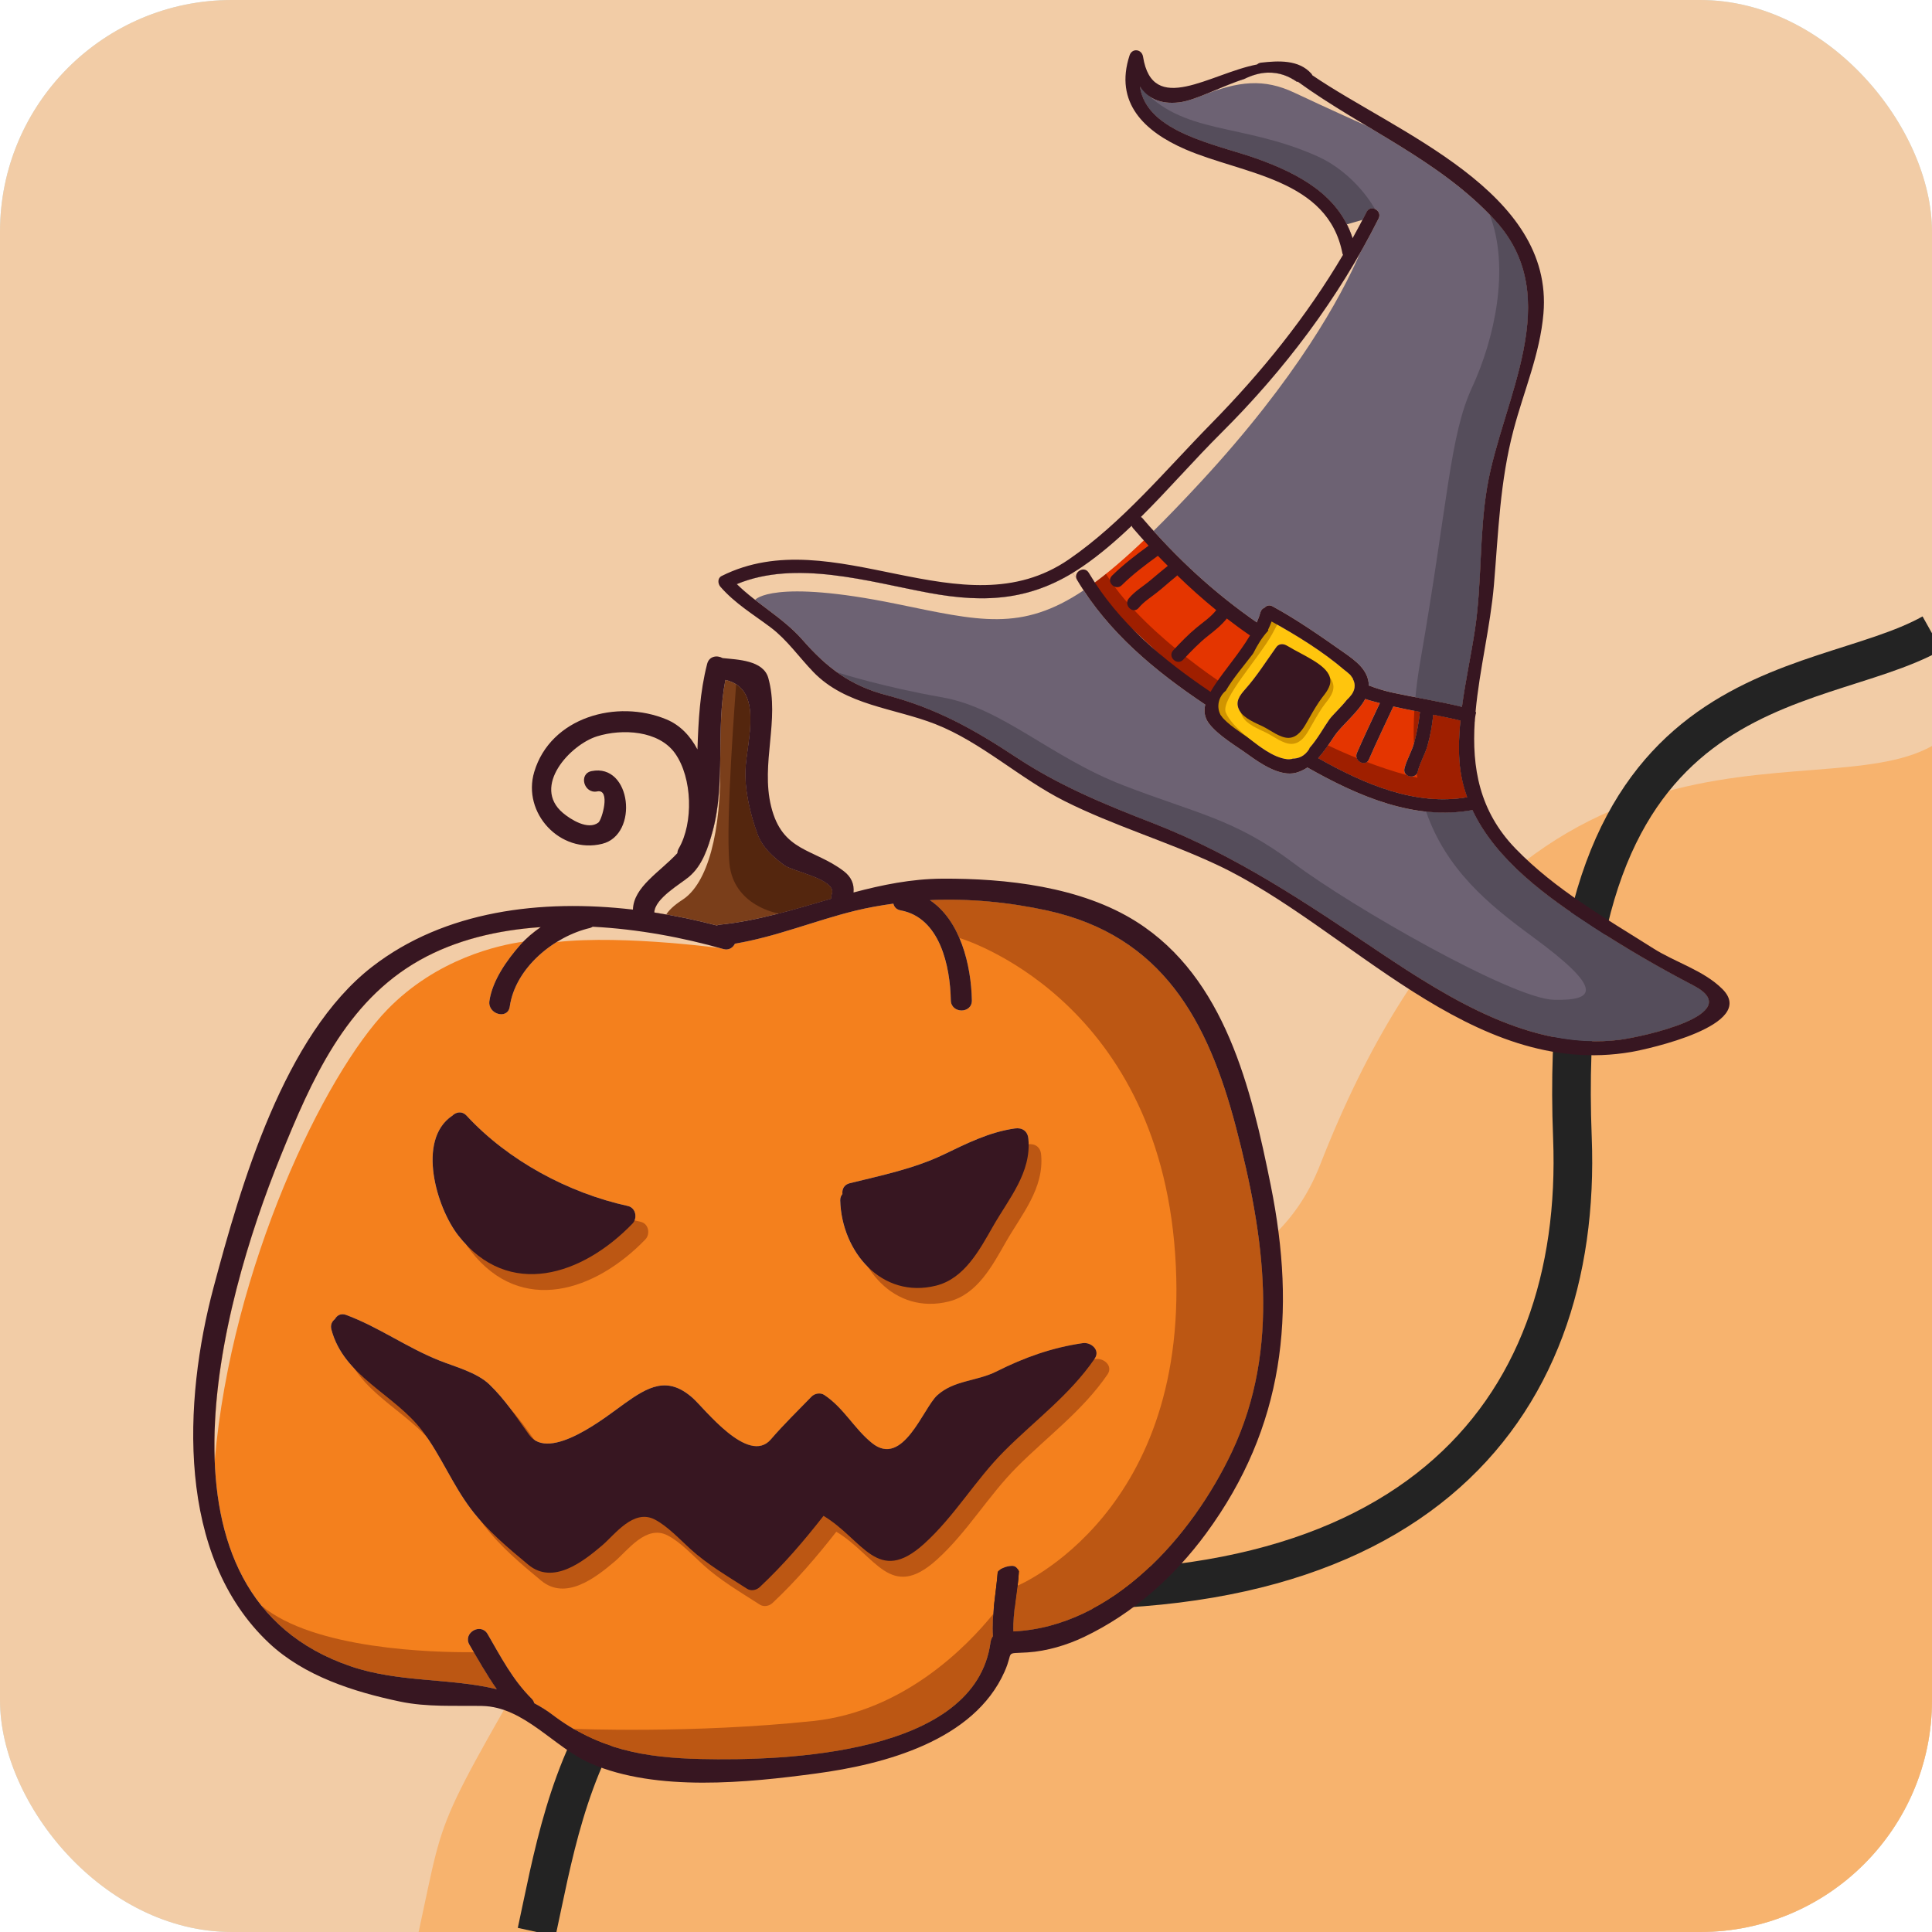
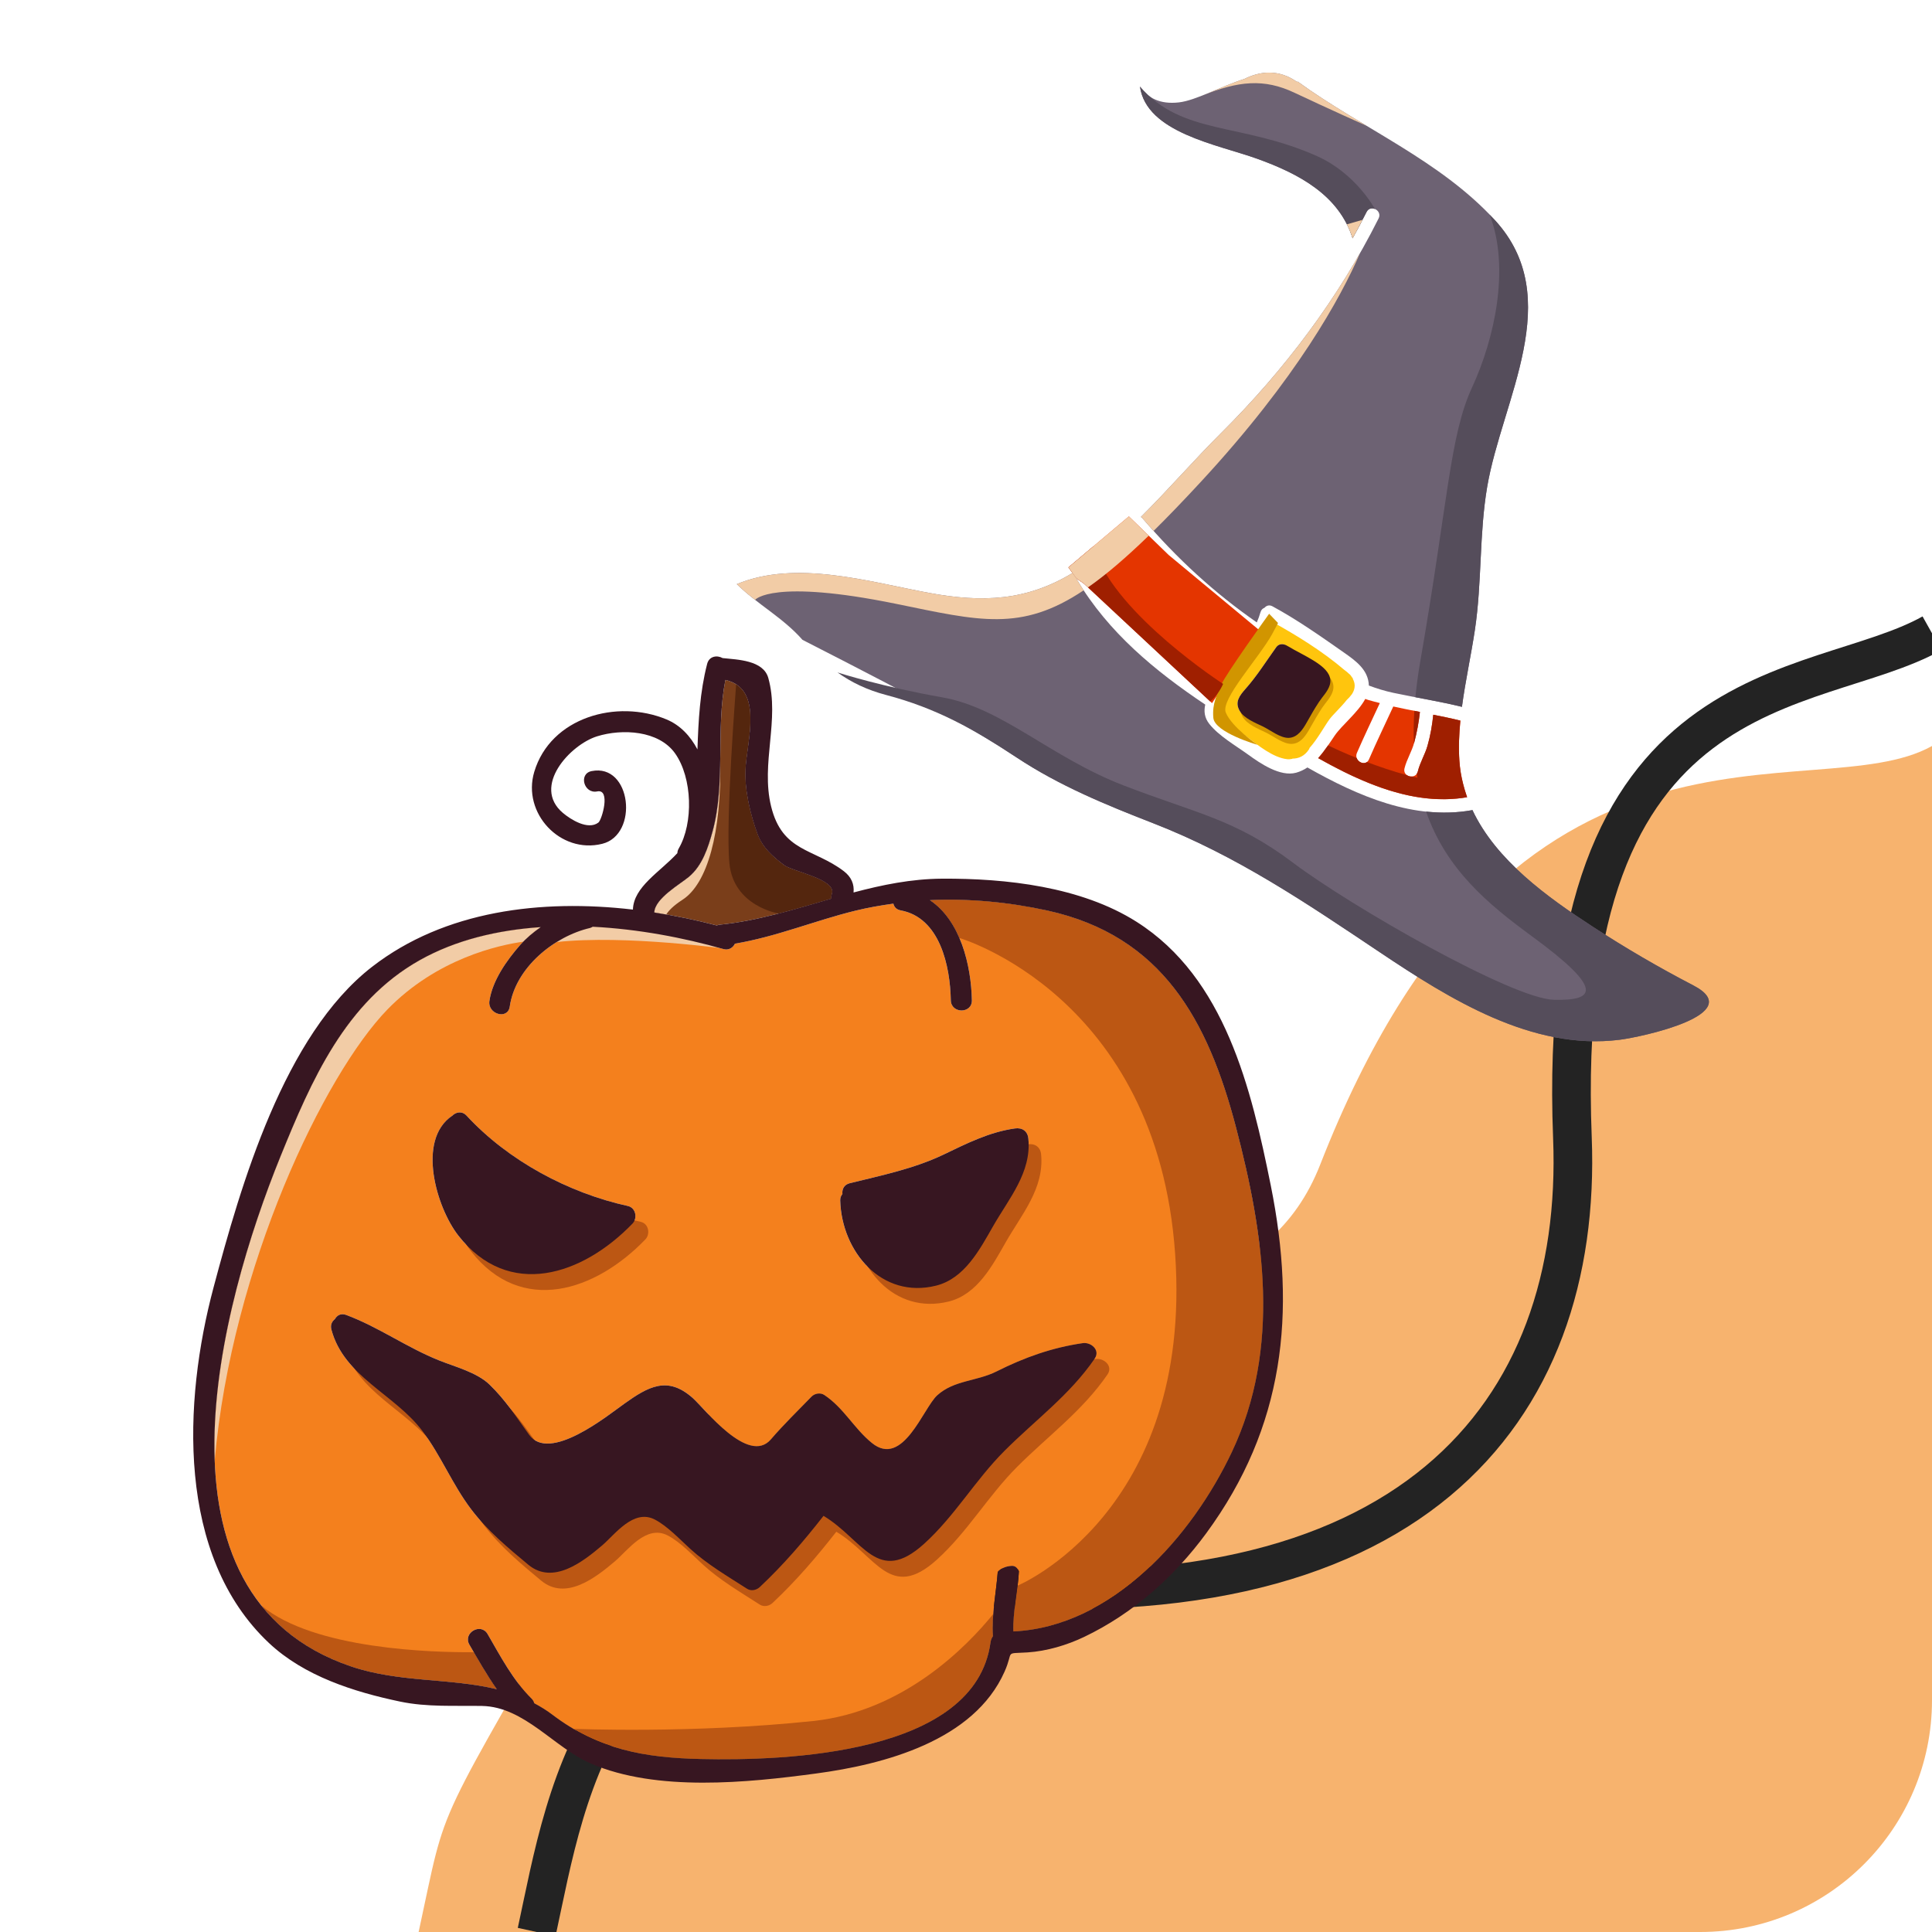
<svg xmlns="http://www.w3.org/2000/svg" width="50" height="50" viewBox="0 0 50 50" fill="none">
  <g clip-path="url(#clip0_23652_91815)">
-     <rect width="50" height="50" rx="6" fill="#C9E3E8" />
-     <rect width="50" height="50" fill="#F2CCA6" />
    <path d="M15.556 39.861C11.101 47.687 11.62 46.389 10.834 50H50L50 19.306C46.945 21.019 39.167 17.361 34.167 30.139C31.584 36.74 20.695 30.833 15.556 39.861Z" fill="#F7B36E" />
    <path d="M13.889 50C14.676 46.389 15.487 40.045 24.444 40.972C36.528 42.222 40.972 36.528 40.694 29.444C40.215 17.222 46.944 18.102 50 16.389" stroke="#232323" />
    <path d="M27.099 23.564C26.103 23.346 25.082 23.25 24.066 23.296C24.855 23.823 25.134 24.976 25.152 25.887C25.159 26.239 24.613 26.238 24.607 25.887C24.589 25.007 24.327 23.747 23.307 23.56C23.195 23.539 23.139 23.468 23.121 23.386C22.79 23.432 22.461 23.489 22.135 23.569C21.084 23.826 20.084 24.245 19.02 24.422C18.968 24.526 18.863 24.601 18.718 24.559C17.688 24.267 16.519 24.044 15.339 23.984C15.318 23.995 15.3 24.008 15.273 24.014C14.342 24.231 13.337 25.042 13.192 26.05C13.142 26.397 12.617 26.249 12.666 25.905C12.742 25.376 13.116 24.85 13.462 24.456C13.621 24.275 13.803 24.127 13.993 23.994C12.878 24.069 11.798 24.324 10.865 24.848C8.937 25.93 8.055 27.967 7.26 29.926C5.694 33.784 3.659 41.278 9.078 43.124C10.325 43.548 11.648 43.421 12.856 43.716C12.598 43.348 12.375 42.955 12.148 42.564C11.971 42.259 12.443 41.985 12.619 42.289C12.959 42.875 13.272 43.479 13.758 43.96C13.796 43.998 13.815 44.038 13.826 44.079C13.987 44.164 14.145 44.26 14.298 44.377C15.481 45.275 16.68 45.491 18.14 45.523C20.303 45.571 25.242 45.42 25.633 42.504C25.641 42.445 25.664 42.391 25.695 42.344C25.659 41.798 25.78 41.222 25.821 40.681C25.907 40.585 26.027 40.535 26.175 40.525C26.277 40.517 26.333 40.582 26.369 40.664C26.35 41.134 26.206 41.734 26.227 42.221C28.788 42.099 30.847 39.763 31.88 37.577C33.157 34.876 32.717 31.959 31.985 29.168C31.264 26.422 30.086 24.218 27.099 23.564ZM21.801 30.901C21.788 30.782 21.839 30.659 21.99 30.622C22.808 30.42 23.647 30.248 24.413 29.883C25.016 29.594 25.599 29.297 26.268 29.204C26.454 29.178 26.596 29.274 26.614 29.467C26.697 30.347 26.11 31.015 25.7 31.734C25.357 32.334 24.964 33.087 24.226 33.272C22.817 33.625 21.78 32.393 21.744 31.067C21.742 30.996 21.767 30.943 21.801 30.901ZM11.701 28.878C11.701 28.877 11.702 28.877 11.703 28.877C11.799 28.778 11.956 28.744 12.077 28.875C13.156 30.045 14.722 30.876 16.249 31.211C16.455 31.256 16.505 31.526 16.369 31.667C15.077 33.006 13.166 33.641 11.861 31.977C11.299 31.26 10.774 29.504 11.701 28.878ZM28.331 35.16C27.681 36.107 26.788 36.753 25.986 37.557C25.237 38.309 24.705 39.24 23.914 39.954C22.708 41.044 22.342 39.849 21.313 39.23C20.803 39.882 20.269 40.504 19.663 41.073C19.576 41.154 19.437 41.183 19.332 41.116C18.833 40.794 18.314 40.492 17.872 40.092C17.591 39.838 17.28 39.499 16.948 39.326C16.395 39.038 15.915 39.713 15.586 39.993C15.084 40.42 14.311 41.023 13.674 40.495C13.142 40.053 12.615 39.616 12.194 39.061C11.71 38.424 11.41 37.665 10.934 37.035C10.207 36.073 8.902 35.629 8.577 34.411C8.544 34.29 8.592 34.195 8.668 34.137C8.721 34.041 8.822 33.979 8.957 34.03C9.804 34.346 10.528 34.874 11.37 35.21C11.771 35.37 12.341 35.516 12.666 35.829C13.078 36.226 13.361 36.668 13.692 37.129C14.217 37.862 15.727 36.634 16.154 36.33C16.779 35.884 17.276 35.599 17.93 36.181C18.228 36.446 19.366 37.931 19.951 37.25C20.288 36.858 20.645 36.514 21.003 36.144C21.084 36.06 21.233 36.035 21.333 36.101C21.84 36.439 22.104 36.972 22.567 37.346C23.368 37.994 23.892 36.441 24.255 36.111C24.694 35.714 25.272 35.754 25.796 35.49C26.51 35.131 27.228 34.875 28.023 34.76C28.233 34.729 28.483 34.939 28.331 35.16Z" fill="#F4801D" />
    <path d="M18.609 23.933C19.611 23.834 20.559 23.532 21.515 23.256C21.509 23.219 21.512 23.179 21.527 23.134C21.657 22.755 20.515 22.559 20.288 22.388C19.991 22.163 19.73 21.935 19.599 21.572C19.416 21.068 19.268 20.458 19.292 19.914C19.324 19.181 19.774 17.823 18.773 17.597C18.521 18.891 18.784 20.257 18.442 21.514C18.327 21.936 18.178 22.401 17.828 22.693C17.598 22.885 16.946 23.252 16.933 23.615C17.486 23.7 18.029 23.814 18.551 23.951C18.57 23.945 18.587 23.936 18.609 23.933Z" fill="#7A3E1A" />
    <path d="M16.701 32.077C16.837 31.936 16.787 31.666 16.581 31.621C15.054 31.287 13.488 30.455 12.409 29.285C12.288 29.155 12.131 29.189 12.035 29.287C12.034 29.288 12.033 29.288 12.033 29.288C11.106 29.914 11.63 31.67 12.193 32.387C13.498 34.051 15.408 33.417 16.701 32.077Z" fill="#BC5713" />
    <path d="M24.557 33.682C25.295 33.497 25.688 32.745 26.031 32.144C26.441 31.426 27.027 30.757 26.944 29.877C26.926 29.685 26.785 29.588 26.599 29.614C25.93 29.707 25.347 30.004 24.744 30.293C23.978 30.659 23.139 30.83 22.32 31.032C22.17 31.07 22.118 31.192 22.132 31.311C22.098 31.353 22.073 31.406 22.075 31.477C22.111 32.803 23.148 34.035 24.557 33.682Z" fill="#BC5713" />
    <path d="M28.354 35.171C27.559 35.286 26.841 35.542 26.127 35.901C25.603 36.164 25.025 36.125 24.586 36.522C24.223 36.852 23.699 38.405 22.898 37.757C22.435 37.383 22.171 36.85 21.664 36.512C21.564 36.446 21.415 36.471 21.334 36.555C20.976 36.925 20.619 37.269 20.282 37.661C19.697 38.342 18.559 36.857 18.262 36.592C17.607 36.01 17.11 36.295 16.485 36.74C16.058 37.045 14.548 38.273 14.023 37.54C13.692 37.078 13.409 36.637 12.997 36.24C12.672 35.927 12.102 35.781 11.701 35.621C10.859 35.285 10.135 34.757 9.289 34.441C9.153 34.39 9.052 34.452 8.999 34.548C8.923 34.606 8.875 34.701 8.908 34.822C9.233 36.04 10.538 36.484 11.265 37.446C11.741 38.076 12.041 38.834 12.525 39.472C12.947 40.027 13.473 40.464 14.005 40.906C14.642 41.434 15.415 40.831 15.917 40.404C16.246 40.124 16.726 39.449 17.279 39.737C17.612 39.91 17.923 40.249 18.203 40.502C18.645 40.903 19.164 41.205 19.663 41.527C19.768 41.594 19.907 41.566 19.994 41.484C20.601 40.914 21.134 40.293 21.644 39.641C22.673 40.26 23.039 41.454 24.245 40.365C25.036 39.651 25.568 38.719 26.317 37.968C27.119 37.164 28.012 36.518 28.662 35.571C28.814 35.349 28.564 35.14 28.354 35.171Z" fill="#BC5713" />
    <path d="M21.527 23.134C21.657 22.755 20.515 22.559 20.288 22.388C19.991 22.163 19.73 21.935 19.599 21.572C19.416 21.068 19.268 20.458 19.292 19.914C19.321 19.262 19.678 18.117 19.051 17.712C19.05 17.765 18.771 21.233 18.877 22.342C18.983 23.452 20.141 23.64 20.154 23.641C20.61 23.523 21.061 23.387 21.515 23.256C21.509 23.219 21.512 23.179 21.527 23.134Z" fill="#54260E" />
    <path d="M18.64 19.688C18.64 19.687 18.64 19.687 18.64 19.686C18.63 20.307 18.603 20.923 18.442 21.514C18.327 21.936 18.178 22.401 17.828 22.693C17.598 22.884 16.946 23.251 16.933 23.614C17.036 23.63 17.137 23.652 17.24 23.67C17.304 23.567 17.429 23.437 17.664 23.285C18.31 22.867 18.671 21.558 18.64 19.688Z" fill="#F2CCA6" />
    <path d="M27.098 23.564C26.103 23.346 25.082 23.25 24.066 23.296C24.411 23.527 24.658 23.877 24.829 24.275C24.829 24.275 29.949 25.765 30.413 32.456C30.876 39.146 26.335 41.037 26.335 41.037C26.288 41.427 26.211 41.855 26.227 42.221C28.787 42.099 30.847 39.763 31.88 37.577C33.157 34.876 32.717 31.959 31.984 29.168C31.263 26.422 30.086 24.218 27.098 23.564Z" fill="#BC5713" />
    <path d="M21.041 44.54C17.901 44.871 14.857 44.742 14.846 44.742C15.856 45.335 16.904 45.495 18.14 45.523C20.303 45.57 25.242 45.42 25.633 42.503C25.641 42.445 25.664 42.39 25.695 42.344C25.683 42.156 25.69 41.963 25.705 41.77C25.024 42.611 23.387 44.293 21.041 44.54Z" fill="#BC5713" />
    <path d="M12.262 42.759C11.22 42.767 8.125 42.691 6.764 41.551C7.308 42.233 8.062 42.777 9.078 43.123C10.325 43.548 11.648 43.421 12.857 43.715C12.642 43.409 12.451 43.085 12.262 42.759Z" fill="#BC5713" />
    <path d="M16.369 31.666C16.505 31.526 16.455 31.256 16.249 31.211C14.722 30.876 13.157 30.045 12.077 28.875C11.956 28.744 11.799 28.778 11.703 28.877C11.703 28.877 11.702 28.877 11.701 28.877C10.775 29.503 11.299 31.259 11.862 31.977C13.167 33.64 15.077 33.006 16.369 31.666Z" fill="#371621" />
    <path d="M24.227 33.272C24.965 33.087 25.357 32.334 25.701 31.734C26.111 31.015 26.697 30.347 26.614 29.467C26.596 29.274 26.455 29.178 26.269 29.204C25.6 29.297 25.017 29.594 24.414 29.883C23.648 30.248 22.809 30.42 21.99 30.622C21.84 30.66 21.788 30.782 21.802 30.901C21.767 30.943 21.743 30.996 21.745 31.067C21.781 32.393 22.818 33.625 24.227 33.272Z" fill="#371621" />
    <path d="M28.023 34.76C27.228 34.875 26.51 35.131 25.796 35.49C25.272 35.754 24.694 35.714 24.255 36.111C23.892 36.441 23.368 37.994 22.567 37.346C22.104 36.973 21.84 36.439 21.333 36.102C21.233 36.035 21.084 36.06 21.003 36.144C20.645 36.514 20.288 36.858 19.951 37.25C19.366 37.931 18.228 36.446 17.93 36.182C17.276 35.599 16.779 35.884 16.154 36.33C15.727 36.634 14.217 37.862 13.692 37.13C13.361 36.668 13.078 36.227 12.666 35.83C12.341 35.517 11.771 35.37 11.37 35.21C10.528 34.874 9.804 34.346 8.958 34.03C8.822 33.98 8.721 34.041 8.668 34.137C8.592 34.196 8.544 34.29 8.577 34.411C8.902 35.63 10.207 36.074 10.934 37.036C11.41 37.666 11.71 38.424 12.194 39.061C12.616 39.616 13.142 40.054 13.674 40.496C14.311 41.024 15.085 40.42 15.586 39.993C15.915 39.713 16.395 39.039 16.948 39.326C17.28 39.5 17.592 39.838 17.872 40.092C18.314 40.492 18.833 40.795 19.332 41.116C19.437 41.184 19.576 41.155 19.663 41.073C20.27 40.504 20.803 39.883 21.313 39.23C22.342 39.849 22.708 41.044 23.914 39.955C24.705 39.24 25.237 38.309 25.986 37.558C26.788 36.753 27.681 36.108 28.331 35.16C28.483 34.939 28.233 34.73 28.023 34.76Z" fill="#371621" />
    <path d="M13.545 24.37C13.683 24.228 13.835 24.105 13.994 23.994C12.879 24.069 11.799 24.324 10.866 24.848C8.938 25.93 8.056 27.967 7.261 29.926C6.425 31.984 5.457 35.076 5.557 37.794C5.996 32.78 8.393 27.809 10.023 26.129C11.308 24.806 12.911 24.458 13.545 24.37Z" fill="#F2CCA6" />
    <path d="M18.853 24.564C18.853 24.564 16.19 24.185 14.407 24.38L14.534 23.994L15.826 23.67L18.853 24.564Z" fill="#F2CCA6" />
    <path d="M29.414 23.856C27.977 22.945 26.037 22.73 24.379 22.74C23.585 22.745 22.831 22.9 22.09 23.097C22.111 22.885 22.034 22.696 21.838 22.546C21.058 21.952 20.246 22.055 19.956 20.868C19.684 19.755 20.185 18.627 19.884 17.547C19.754 17.082 19.081 17.072 18.701 17.031C18.56 16.951 18.353 16.978 18.301 17.181C18.112 17.914 18.075 18.654 18.05 19.395C17.867 19.049 17.605 18.767 17.25 18.619C15.963 18.083 14.248 18.564 13.826 19.977C13.508 21.043 14.501 22.107 15.585 21.838C16.54 21.601 16.341 19.748 15.31 19.956C14.966 20.026 15.112 20.551 15.455 20.482C15.811 20.41 15.578 21.219 15.486 21.288C15.217 21.492 14.768 21.208 14.566 21.037C13.758 20.351 14.758 19.272 15.452 19.056C16.102 18.854 17.047 18.902 17.47 19.496C17.922 20.132 17.947 21.303 17.567 21.956C17.542 21.998 17.532 22.039 17.53 22.079C17.078 22.57 16.398 22.948 16.38 23.54C14.011 23.264 11.51 23.563 9.63 25.02C7.345 26.791 6.232 30.675 5.526 33.321C4.742 36.261 4.558 40.262 6.961 42.521C7.874 43.379 9.159 43.786 10.355 44.037C11.057 44.184 11.763 44.137 12.475 44.15C13.571 44.17 14.34 45.23 15.291 45.64C16.997 46.377 19.344 46.137 21.121 45.898C22.883 45.662 25.203 45.052 25.997 43.264C26.246 42.705 25.975 42.803 26.595 42.764C27.088 42.732 27.613 42.576 28.058 42.363C29.323 41.758 30.388 40.81 31.217 39.681C33.239 36.927 33.553 33.98 32.887 30.677C32.383 28.18 31.708 25.31 29.414 23.856ZM17.828 22.693C18.178 22.401 18.326 21.936 18.442 21.514C18.784 20.257 18.521 18.891 18.773 17.597C19.774 17.823 19.324 19.181 19.292 19.914C19.268 20.457 19.416 21.068 19.598 21.572C19.73 21.935 19.991 22.163 20.288 22.387C20.515 22.559 21.656 22.755 21.527 23.134C21.511 23.178 21.509 23.219 21.514 23.256C20.558 23.532 19.611 23.834 18.609 23.933C18.587 23.936 18.57 23.945 18.55 23.951C18.029 23.814 17.486 23.7 16.933 23.615C16.946 23.252 17.598 22.885 17.828 22.693ZM31.88 37.577C30.847 39.763 28.788 42.1 26.227 42.221C26.206 41.734 26.35 41.134 26.369 40.664C26.333 40.582 26.277 40.517 26.175 40.525C26.027 40.536 25.907 40.586 25.822 40.681C25.78 41.223 25.659 41.798 25.696 42.345C25.664 42.391 25.642 42.445 25.634 42.504C25.242 45.42 20.304 45.571 18.14 45.523C16.68 45.491 15.481 45.275 14.298 44.377C14.145 44.26 13.987 44.165 13.826 44.079C13.815 44.038 13.796 43.998 13.758 43.961C13.272 43.479 12.959 42.875 12.619 42.289C12.443 41.985 11.972 42.26 12.148 42.564C12.375 42.955 12.598 43.348 12.856 43.716C11.648 43.422 10.325 43.549 9.078 43.124C3.659 41.279 5.694 33.784 7.26 29.926C8.056 27.967 8.937 25.93 10.865 24.848C11.798 24.324 12.879 24.07 13.993 23.994C13.803 24.127 13.622 24.275 13.462 24.456C13.116 24.85 12.742 25.377 12.666 25.906C12.617 26.249 13.142 26.398 13.192 26.051C13.337 25.042 14.342 24.231 15.274 24.015C15.3 24.008 15.319 23.995 15.339 23.984C16.519 24.044 17.688 24.267 18.718 24.56C18.863 24.601 18.969 24.526 19.02 24.422C20.084 24.245 21.084 23.827 22.135 23.569C22.461 23.489 22.79 23.432 23.121 23.386C23.139 23.468 23.195 23.539 23.308 23.56C24.328 23.747 24.59 25.007 24.607 25.887C24.614 26.238 25.159 26.239 25.152 25.887C25.134 24.977 24.855 23.824 24.066 23.296C25.082 23.25 26.104 23.347 27.099 23.564C30.086 24.218 31.264 26.422 31.985 29.168C32.717 31.96 33.157 34.877 31.88 37.577Z" fill="#371621" />
    <path d="M28.044 15.097L27.857 14.97L27.651 14.683L29.215 13.364L30.244 14.362L32.608 16.324L31.367 18.197L28.044 15.097Z" fill="#E43500" />
    <path d="M33.881 19.386C33.887 19.377 33.886 19.367 33.89 19.358C34.097 19.127 34.264 18.815 34.402 18.622C34.49 18.499 34.699 18.312 34.857 18.111C34.9 18.072 34.938 18.031 34.97 17.987C34.977 17.979 34.984 17.971 34.989 17.963C35.033 17.895 35.06 17.822 35.059 17.745C35.059 17.676 35.037 17.617 35.007 17.562C35.011 17.564 35.016 17.567 35.02 17.569C35.013 17.555 34.999 17.543 34.99 17.529C34.988 17.526 34.985 17.523 34.983 17.519C34.968 17.498 34.958 17.477 34.936 17.457C34.929 17.451 34.921 17.445 34.914 17.439C34.878 17.403 34.837 17.371 34.794 17.34C34.236 16.861 33.55 16.437 32.909 16.084C32.881 16.158 32.851 16.231 32.816 16.301C32.819 16.302 32.822 16.304 32.824 16.306C32.822 16.314 32.818 16.321 32.815 16.329C32.661 16.495 32.54 16.696 32.438 16.901C32.429 16.913 32.421 16.927 32.411 16.939C32.219 17.194 31.922 17.536 31.723 17.877C31.535 18.028 31.478 18.292 31.584 18.493C31.582 18.491 31.58 18.49 31.578 18.489C31.587 18.502 31.6 18.516 31.61 18.529C31.627 18.555 31.645 18.58 31.668 18.603C31.774 18.716 31.923 18.827 32.052 18.917C32.119 18.968 32.188 19.016 32.257 19.061C32.26 19.064 32.265 19.067 32.268 19.069C32.556 19.285 32.938 19.605 33.311 19.648C33.359 19.654 33.404 19.646 33.45 19.638C33.447 19.637 33.444 19.635 33.441 19.633C33.607 19.634 33.761 19.572 33.881 19.386ZM33.353 19.095C33.131 19.103 32.875 18.893 32.679 18.799C32.486 18.707 32.192 18.591 32.08 18.392C31.951 18.166 32.081 18.001 32.236 17.827C32.532 17.493 32.77 17.11 33.029 16.749C33.087 16.668 33.18 16.658 33.254 16.684C33.268 16.683 33.251 17.016 33.267 17.018C33.739 17.089 34.486 17.433 34.413 17.732C34.372 17.902 34.229 18.024 34.135 18.167C34.024 18.335 33.924 18.508 33.826 18.683C33.725 18.866 33.588 19.087 33.353 19.095Z" fill="#FFC50D" />
    <path d="M32.526 16.108C32.564 16.021 32.596 15.933 32.621 15.845C32.638 15.783 32.678 15.747 32.725 15.729C32.773 15.674 32.849 15.646 32.931 15.691C33.579 16.043 34.181 16.468 34.784 16.89C35.093 17.106 35.414 17.339 35.426 17.742C35.631 17.819 35.842 17.884 36.062 17.931C36.652 18.057 37.248 18.149 37.835 18.293C37.924 17.624 38.071 16.96 38.171 16.296C38.355 15.069 38.28 13.825 38.488 12.601C38.871 10.346 40.542 7.716 38.687 5.696C37.259 4.142 35.267 3.333 33.584 2.111C33.58 2.114 33.574 2.116 33.569 2.12C33.349 1.969 33.113 1.872 32.806 1.88C32.607 1.885 32.393 1.947 32.199 2.045C31.596 2.235 30.948 2.601 30.509 2.65C30.023 2.705 29.705 2.539 29.502 2.24C29.67 3.436 31.508 3.738 32.54 4.11C33.622 4.5 34.651 5.051 35.005 6.167C35.13 5.943 35.252 5.716 35.367 5.485C35.47 5.281 35.781 5.45 35.678 5.653C34.643 7.719 33.238 9.58 31.601 11.208C30.905 11.9 30.239 12.671 29.526 13.379C29.538 13.387 29.551 13.394 29.563 13.408C30.459 14.456 31.426 15.344 32.526 16.108Z" fill="#6D6273" />
    <path d="M36.944 19.299C36.879 19.528 36.749 19.735 36.693 19.965C36.638 20.187 36.294 20.107 36.348 19.886C36.405 19.653 36.538 19.451 36.599 19.219C36.669 18.957 36.719 18.694 36.747 18.425C36.517 18.38 36.287 18.335 36.058 18.284C35.848 18.74 35.628 19.192 35.428 19.654C35.337 19.863 35.027 19.693 35.117 19.485C35.305 19.051 35.511 18.624 35.71 18.195C35.607 18.168 35.504 18.144 35.401 18.112C35.378 18.105 35.356 18.096 35.333 18.088C35.145 18.441 34.721 18.771 34.538 19.043C34.409 19.234 34.275 19.443 34.114 19.62C35.313 20.296 36.634 20.863 37.969 20.632C37.863 20.335 37.791 20.023 37.769 19.69C37.745 19.341 37.761 18.995 37.794 18.649C37.562 18.591 37.328 18.544 37.093 18.497C37.065 18.768 37.019 19.037 36.944 19.299Z" fill="#E43500" />
    <path d="M34.492 17.888C34.615 17.49 34.055 17.236 33.57 16.972C33.557 16.964 33.347 16.84 33.333 16.841C33.258 16.814 33.166 16.824 33.108 16.905C32.849 17.267 32.61 17.649 32.314 17.983C32.159 18.158 32.03 18.322 32.158 18.549C32.27 18.747 32.564 18.863 32.757 18.956C32.953 19.049 33.21 19.259 33.432 19.252C33.667 19.244 33.803 19.022 33.905 18.84C34.003 18.664 34.103 18.492 34.213 18.323C34.307 18.18 34.44 18.056 34.492 17.888Z" fill="#D19500" />
-     <path d="M43.822 25.502C42.926 25.036 42.066 24.535 41.218 23.982C40.046 23.219 38.718 22.267 38.106 20.963C38.101 20.964 38.098 20.967 38.093 20.968C36.6 21.236 35.146 20.604 33.836 19.862C33.747 19.921 33.651 19.968 33.543 19.998C33.129 20.11 32.612 19.754 32.303 19.53C31.981 19.297 31.543 19.047 31.296 18.734C31.17 18.574 31.153 18.404 31.192 18.235C29.893 17.366 28.683 16.366 27.875 15.006C27.867 14.994 27.862 14.982 27.858 14.97L27.756 14.829C26.569 15.548 25.427 15.602 24.032 15.342C22.481 15.054 20.601 14.48 19.068 15.117C19.598 15.638 20.269 15.989 20.768 16.559C21.392 17.271 21.996 17.741 22.937 17.988C24.224 18.326 25.201 18.871 26.31 19.604C27.414 20.334 28.607 20.824 29.835 21.302C32.006 22.145 33.796 23.365 35.719 24.651C37.516 25.853 39.65 27.194 41.915 26.91C42.492 26.837 45.248 26.242 43.822 25.502Z" fill="#6D6273" />
+     <path d="M43.822 25.502C42.926 25.036 42.066 24.535 41.218 23.982C40.046 23.219 38.718 22.267 38.106 20.963C38.101 20.964 38.098 20.967 38.093 20.968C36.6 21.236 35.146 20.604 33.836 19.862C33.747 19.921 33.651 19.968 33.543 19.998C33.129 20.11 32.612 19.754 32.303 19.53C31.981 19.297 31.543 19.047 31.296 18.734C31.17 18.574 31.153 18.404 31.192 18.235C29.893 17.366 28.683 16.366 27.875 15.006C27.867 14.994 27.862 14.982 27.858 14.97L27.756 14.829C26.569 15.548 25.427 15.602 24.032 15.342C22.481 15.054 20.601 14.48 19.068 15.117C19.598 15.638 20.269 15.989 20.768 16.559C24.224 18.326 25.201 18.871 26.31 19.604C27.414 20.334 28.607 20.824 29.835 21.302C32.006 22.145 33.796 23.365 35.719 24.651C37.516 25.853 39.65 27.194 41.915 26.91C42.492 26.837 45.248 26.242 43.822 25.502Z" fill="#6D6273" />
    <path d="M32.54 4.11C33.622 4.5 34.651 5.05 35.005 6.167C35.13 5.942 35.252 5.716 35.367 5.485C35.415 5.39 35.509 5.376 35.584 5.41C35.584 5.41 35.094 4.491 34.086 4.041C32.118 3.163 30.603 3.51 29.502 2.24C29.67 3.436 31.508 3.738 32.54 4.11Z" fill="#554D5B" />
    <path d="M38.098 10.024C37.518 11.276 37.479 12.972 36.753 17.139C36.698 17.456 36.658 17.756 36.631 18.044C37.033 18.121 37.436 18.195 37.835 18.293C37.924 17.625 38.072 16.96 38.171 16.296C38.355 15.069 38.28 13.825 38.488 12.601C38.871 10.346 40.542 7.716 38.687 5.696C38.643 5.649 38.598 5.605 38.553 5.559C39.085 6.934 38.677 8.773 38.098 10.024Z" fill="#554D5B" />
    <path d="M43.822 25.501C42.926 25.035 42.066 24.534 41.218 23.981C40.045 23.218 38.718 22.266 38.105 20.962C38.1 20.964 38.098 20.967 38.092 20.968C37.694 21.039 37.298 21.045 36.907 21.003C37.429 22.504 38.515 23.402 39.649 24.233C41.524 25.606 41.289 25.898 40.218 25.875C39.148 25.852 34.98 23.469 33.469 22.331C31.958 21.193 30.968 21.057 29.073 20.325C27.178 19.592 25.941 18.321 24.384 18.047C22.86 17.78 21.722 17.418 21.674 17.403C22.036 17.661 22.439 17.856 22.936 17.987C24.224 18.326 25.201 18.87 26.31 19.603C27.414 20.333 28.606 20.823 29.835 21.301C32.006 22.144 33.796 23.364 35.718 24.65C37.515 25.852 39.649 27.193 41.915 26.909C42.492 26.837 45.248 26.242 43.822 25.501Z" fill="#554D5B" />
    <path d="M34.413 17.732C34.536 17.333 33.976 17.08 33.492 16.816C33.478 16.808 33.268 16.684 33.254 16.685C33.179 16.658 33.087 16.668 33.029 16.749C32.77 17.11 32.531 17.493 32.235 17.827C32.081 18.001 31.951 18.166 32.08 18.392C32.192 18.591 32.486 18.707 32.679 18.799C32.875 18.893 33.131 19.103 33.353 19.096C33.588 19.087 33.724 18.866 33.826 18.684C33.924 18.508 34.024 18.335 34.135 18.167C34.228 18.024 34.361 17.899 34.413 17.732Z" fill="#371621" />
    <path d="M33.075 16.123C33.075 16.123 33.012 16.248 32.925 16.407C32.584 17.027 31.585 18.096 31.723 18.439C31.875 18.817 32.541 19.275 32.541 19.275C32.541 19.275 31.435 18.958 31.401 18.578C31.367 18.197 31.502 17.981 31.604 17.724C31.707 17.467 32.845 15.884 32.845 15.884L33.075 16.123Z" fill="#D19500" />
    <path d="M31.654 17.7C31.654 17.7 28.897 15.918 28.342 14.263C28.327 14.218 28.312 14.177 28.297 14.138L27.651 14.683L27.857 14.97L28.044 15.097L31.32 18.154C31.446 18.044 31.566 17.898 31.654 17.7Z" fill="#9F1F00" />
    <path d="M36.796 20.645C36.887 20.657 36.979 20.666 37.07 20.673C37.083 20.674 37.095 20.674 37.108 20.675C37.186 20.68 37.264 20.682 37.343 20.682C37.364 20.683 37.384 20.683 37.405 20.683C37.477 20.681 37.55 20.678 37.622 20.672C37.645 20.671 37.668 20.67 37.691 20.668C37.783 20.659 37.876 20.648 37.969 20.632C37.948 20.573 37.929 20.512 37.911 20.452C37.894 20.395 37.878 20.337 37.864 20.279C37.816 20.09 37.782 19.894 37.769 19.69C37.745 19.341 37.761 18.995 37.794 18.649C37.562 18.591 37.328 18.544 37.093 18.497C37.065 18.768 37.019 19.037 36.944 19.299C36.879 19.528 36.749 19.735 36.693 19.965C36.687 19.989 36.677 20.008 36.666 20.025C36.671 20.06 36.679 20.093 36.684 20.127C36.639 20.117 36.592 20.107 36.547 20.096C36.499 20.101 36.449 20.088 36.41 20.06C36.044 19.961 35.69 19.841 35.376 19.721C35.287 19.787 35.149 19.725 35.111 19.617C34.787 19.486 34.525 19.366 34.369 19.291C34.29 19.405 34.207 19.518 34.114 19.62C34.96 20.097 35.867 20.518 36.796 20.645L36.796 20.645Z" fill="#9F1F00" />
    <path d="M36.6 19.219C36.669 18.957 36.719 18.694 36.748 18.425C36.7 18.415 36.651 18.406 36.603 18.396C36.585 18.695 36.581 18.978 36.591 19.246C36.594 19.237 36.597 19.228 36.6 19.219Z" fill="#9F1F00" />
    <path d="M31.601 11.208C30.905 11.9 30.239 12.671 29.526 13.379C29.538 13.388 29.551 13.395 29.563 13.408C29.659 13.521 29.757 13.631 29.855 13.74C30.227 13.373 30.63 12.954 31.074 12.474C33.568 9.779 34.705 7.688 35.196 6.554C34.222 8.263 32.996 9.821 31.601 11.208Z" fill="#F2CCA6" />
    <path d="M34.857 5.806C34.914 5.92 34.965 6.039 35.005 6.167C35.093 6.009 35.178 5.85 35.262 5.689C35.156 5.719 35.02 5.758 34.857 5.806Z" fill="#F2CCA6" />
    <path d="M29.215 13.364L27.651 14.683L27.857 14.97L28.044 15.097L28.156 15.202C28.622 14.877 29.134 14.44 29.729 13.863L29.215 13.364Z" fill="#F2CCA6" />
    <path d="M28.045 15.278C27.986 15.189 27.93 15.099 27.875 15.006C27.867 14.994 27.862 14.982 27.858 14.97L27.756 14.829C26.569 15.548 25.427 15.602 24.032 15.342C22.481 15.054 20.601 14.48 19.068 15.117C19.217 15.264 19.378 15.396 19.542 15.524C19.547 15.518 19.992 14.973 23.194 15.628C25.342 16.068 26.425 16.36 28.045 15.278Z" fill="#F2CCA6" />
    <path d="M33.569 2.12C33.349 1.969 33.114 1.872 32.807 1.879C32.607 1.885 32.394 1.947 32.199 2.045C31.83 2.161 31.444 2.343 31.099 2.478L31.099 2.478C32.048 2.095 32.712 2.025 33.505 2.402C34.299 2.778 35.371 3.258 35.371 3.258C34.763 2.893 34.156 2.526 33.585 2.111C33.58 2.114 33.574 2.116 33.569 2.12Z" fill="#F2CCA6" />
-     <path d="M44.573 25.594C44.087 25.111 43.358 24.907 42.785 24.543C41.54 23.755 40.255 23.029 39.221 21.961C38.278 20.985 38.092 19.855 38.166 18.676C38.167 18.675 38.168 18.673 38.169 18.672C38.17 18.596 38.181 18.52 38.201 18.443C38.197 18.434 38.194 18.425 38.188 18.417C38.287 17.331 38.572 16.21 38.663 15.136C38.779 13.764 38.817 12.464 39.172 11.12C39.438 10.114 39.854 9.164 39.944 8.118C40.217 4.953 36.14 3.432 33.963 1.948C33.956 1.934 33.951 1.92 33.939 1.907C33.611 1.538 33.08 1.571 32.632 1.622C32.59 1.627 32.559 1.645 32.533 1.668C31.319 1.901 29.829 3.018 29.582 1.468C29.551 1.27 29.298 1.236 29.233 1.434C28.834 2.654 29.611 3.403 30.675 3.864C32.168 4.511 34.368 4.62 34.743 6.563C34.746 6.576 34.752 6.584 34.757 6.595C33.814 8.192 32.652 9.634 31.346 10.963C30.171 12.159 29.046 13.526 27.659 14.479C24.898 16.375 21.574 13.454 18.675 14.907C18.565 14.962 18.575 15.106 18.644 15.185C19.021 15.618 19.491 15.897 19.946 16.239C20.366 16.554 20.683 17.012 21.046 17.388C21.886 18.261 23.138 18.321 24.207 18.74C25.406 19.211 26.399 20.154 27.552 20.732C28.822 21.369 30.197 21.774 31.484 22.376C34.898 23.973 38.065 27.94 42.222 27.224C42.606 27.158 45.517 26.532 44.573 25.594ZM37.769 19.69C37.791 20.023 37.863 20.336 37.969 20.632C36.634 20.863 35.313 20.297 34.114 19.62C34.275 19.443 34.409 19.234 34.538 19.043C34.721 18.771 35.145 18.441 35.333 18.088C35.356 18.096 35.378 18.105 35.401 18.112C35.504 18.144 35.608 18.168 35.711 18.195C35.511 18.624 35.306 19.051 35.117 19.486C35.027 19.693 35.338 19.863 35.428 19.654C35.628 19.192 35.848 18.741 36.059 18.284C36.287 18.336 36.517 18.38 36.748 18.425C36.719 18.694 36.669 18.957 36.599 19.219C36.538 19.451 36.406 19.653 36.348 19.886C36.294 20.108 36.638 20.187 36.693 19.966C36.749 19.735 36.879 19.529 36.944 19.299C37.019 19.037 37.065 18.768 37.093 18.498C37.328 18.545 37.562 18.591 37.794 18.649C37.761 18.995 37.745 19.342 37.769 19.69ZM33.45 19.639C33.404 19.646 33.359 19.654 33.31 19.648C32.938 19.606 32.556 19.286 32.268 19.069C32.265 19.067 32.26 19.064 32.257 19.061C32.187 19.016 32.119 18.968 32.052 18.918C31.923 18.827 31.774 18.716 31.668 18.603C31.645 18.581 31.627 18.555 31.61 18.53C31.6 18.516 31.586 18.503 31.578 18.489C31.58 18.491 31.582 18.492 31.584 18.493C31.478 18.292 31.535 18.029 31.723 17.877C31.922 17.537 32.219 17.195 32.411 16.94C32.42 16.927 32.429 16.914 32.438 16.901C32.54 16.697 32.661 16.496 32.815 16.329C32.818 16.321 32.822 16.314 32.824 16.306C32.821 16.304 32.819 16.303 32.816 16.301C32.851 16.231 32.881 16.158 32.909 16.084C33.55 16.438 34.236 16.861 34.794 17.34C34.837 17.371 34.878 17.404 34.914 17.439C34.921 17.445 34.929 17.451 34.936 17.457C34.958 17.477 34.968 17.499 34.983 17.52C34.985 17.523 34.988 17.526 34.99 17.53C34.999 17.543 35.013 17.556 35.02 17.569C35.015 17.567 35.011 17.565 35.007 17.563C35.037 17.617 35.059 17.676 35.059 17.745C35.06 17.823 35.033 17.895 34.989 17.963C34.984 17.971 34.977 17.979 34.97 17.987C34.938 18.031 34.9 18.073 34.857 18.112C34.699 18.313 34.49 18.5 34.402 18.622C34.264 18.816 34.097 19.127 33.89 19.358C33.886 19.368 33.887 19.378 33.881 19.387C33.761 19.573 33.607 19.634 33.441 19.634C33.444 19.635 33.447 19.637 33.45 19.639ZM31.601 11.208C33.238 9.58 34.643 7.719 35.678 5.654C35.781 5.45 35.47 5.281 35.367 5.485C35.252 5.716 35.13 5.943 35.005 6.167C34.651 5.051 33.622 4.5 32.54 4.11C31.508 3.738 29.67 3.437 29.502 2.24C29.705 2.539 30.023 2.705 30.509 2.65C30.948 2.601 31.596 2.235 32.199 2.045C32.393 1.948 32.607 1.885 32.806 1.88C33.113 1.872 33.349 1.969 33.569 2.12C33.574 2.117 33.58 2.115 33.584 2.111C35.267 3.334 37.259 4.142 38.687 5.697C40.542 7.716 38.871 10.346 38.488 12.601C38.28 13.825 38.355 15.069 38.171 16.297C38.071 16.96 37.924 17.625 37.835 18.293C37.248 18.149 36.652 18.057 36.062 17.931C35.842 17.884 35.631 17.819 35.426 17.742C35.414 17.34 35.093 17.107 34.784 16.89C34.181 16.468 33.579 16.043 32.931 15.691C32.848 15.646 32.773 15.675 32.725 15.729C32.678 15.747 32.638 15.783 32.621 15.845C32.596 15.934 32.564 16.021 32.526 16.108C31.426 15.344 30.459 14.456 29.563 13.408C29.551 13.395 29.538 13.388 29.526 13.379C30.239 12.671 30.905 11.9 31.601 11.208ZM41.915 26.91C39.649 27.194 37.515 25.853 35.718 24.651C33.796 23.365 32.006 22.145 29.835 21.301C28.606 20.824 27.414 20.334 26.31 19.604C25.201 18.871 24.224 18.326 22.936 17.988C21.996 17.741 21.392 17.271 20.768 16.559C20.268 15.989 19.598 15.638 19.068 15.117C20.601 14.48 22.48 15.054 24.032 15.342C25.531 15.621 26.739 15.539 28.025 14.656C28.473 14.348 28.888 13.989 29.288 13.608C29.295 13.627 29.303 13.646 29.318 13.664C29.451 13.819 29.587 13.972 29.725 14.123C29.394 14.364 29.07 14.612 28.778 14.899C28.615 15.06 28.871 15.304 29.033 15.144C29.32 14.861 29.64 14.62 29.966 14.384C30.049 14.473 30.137 14.557 30.223 14.644C30.072 14.765 29.924 14.891 29.776 15.015C29.588 15.174 29.373 15.295 29.214 15.487C29.069 15.662 29.323 15.907 29.469 15.732C29.6 15.574 29.771 15.467 29.931 15.342C30.106 15.206 30.269 15.053 30.442 14.916C30.453 14.908 30.457 14.898 30.465 14.889C30.789 15.205 31.126 15.505 31.476 15.79C31.337 15.97 31.145 16.096 30.971 16.24C30.753 16.419 30.557 16.624 30.364 16.829C30.207 16.995 30.463 17.239 30.619 17.074C30.825 16.856 31.032 16.637 31.268 16.452C31.445 16.314 31.612 16.179 31.75 16.007C31.946 16.158 32.145 16.305 32.35 16.445C32.085 16.893 31.714 17.316 31.443 17.721C31.403 17.78 31.365 17.842 31.329 17.905C30.095 17.074 28.946 16.117 28.177 14.823C28.06 14.626 27.758 14.811 27.874 15.006C28.683 16.366 29.893 17.366 31.192 18.235C31.153 18.404 31.17 18.574 31.296 18.734C31.543 19.047 31.98 19.297 32.303 19.53C32.612 19.754 33.129 20.11 33.543 19.998C33.651 19.968 33.747 19.921 33.836 19.862C35.146 20.604 36.599 21.236 38.092 20.968C38.097 20.967 38.1 20.964 38.105 20.963C38.718 22.267 40.045 23.219 41.218 23.982C42.066 24.534 42.926 25.036 43.822 25.502C45.248 26.242 42.492 26.837 41.915 26.91Z" fill="#371621" />
  </g>
  <defs>
    <clipPath id="clip0_23652_91815">
      <rect width="50" height="50" rx="6" fill="white" />
    </clipPath>
  </defs>
</svg>